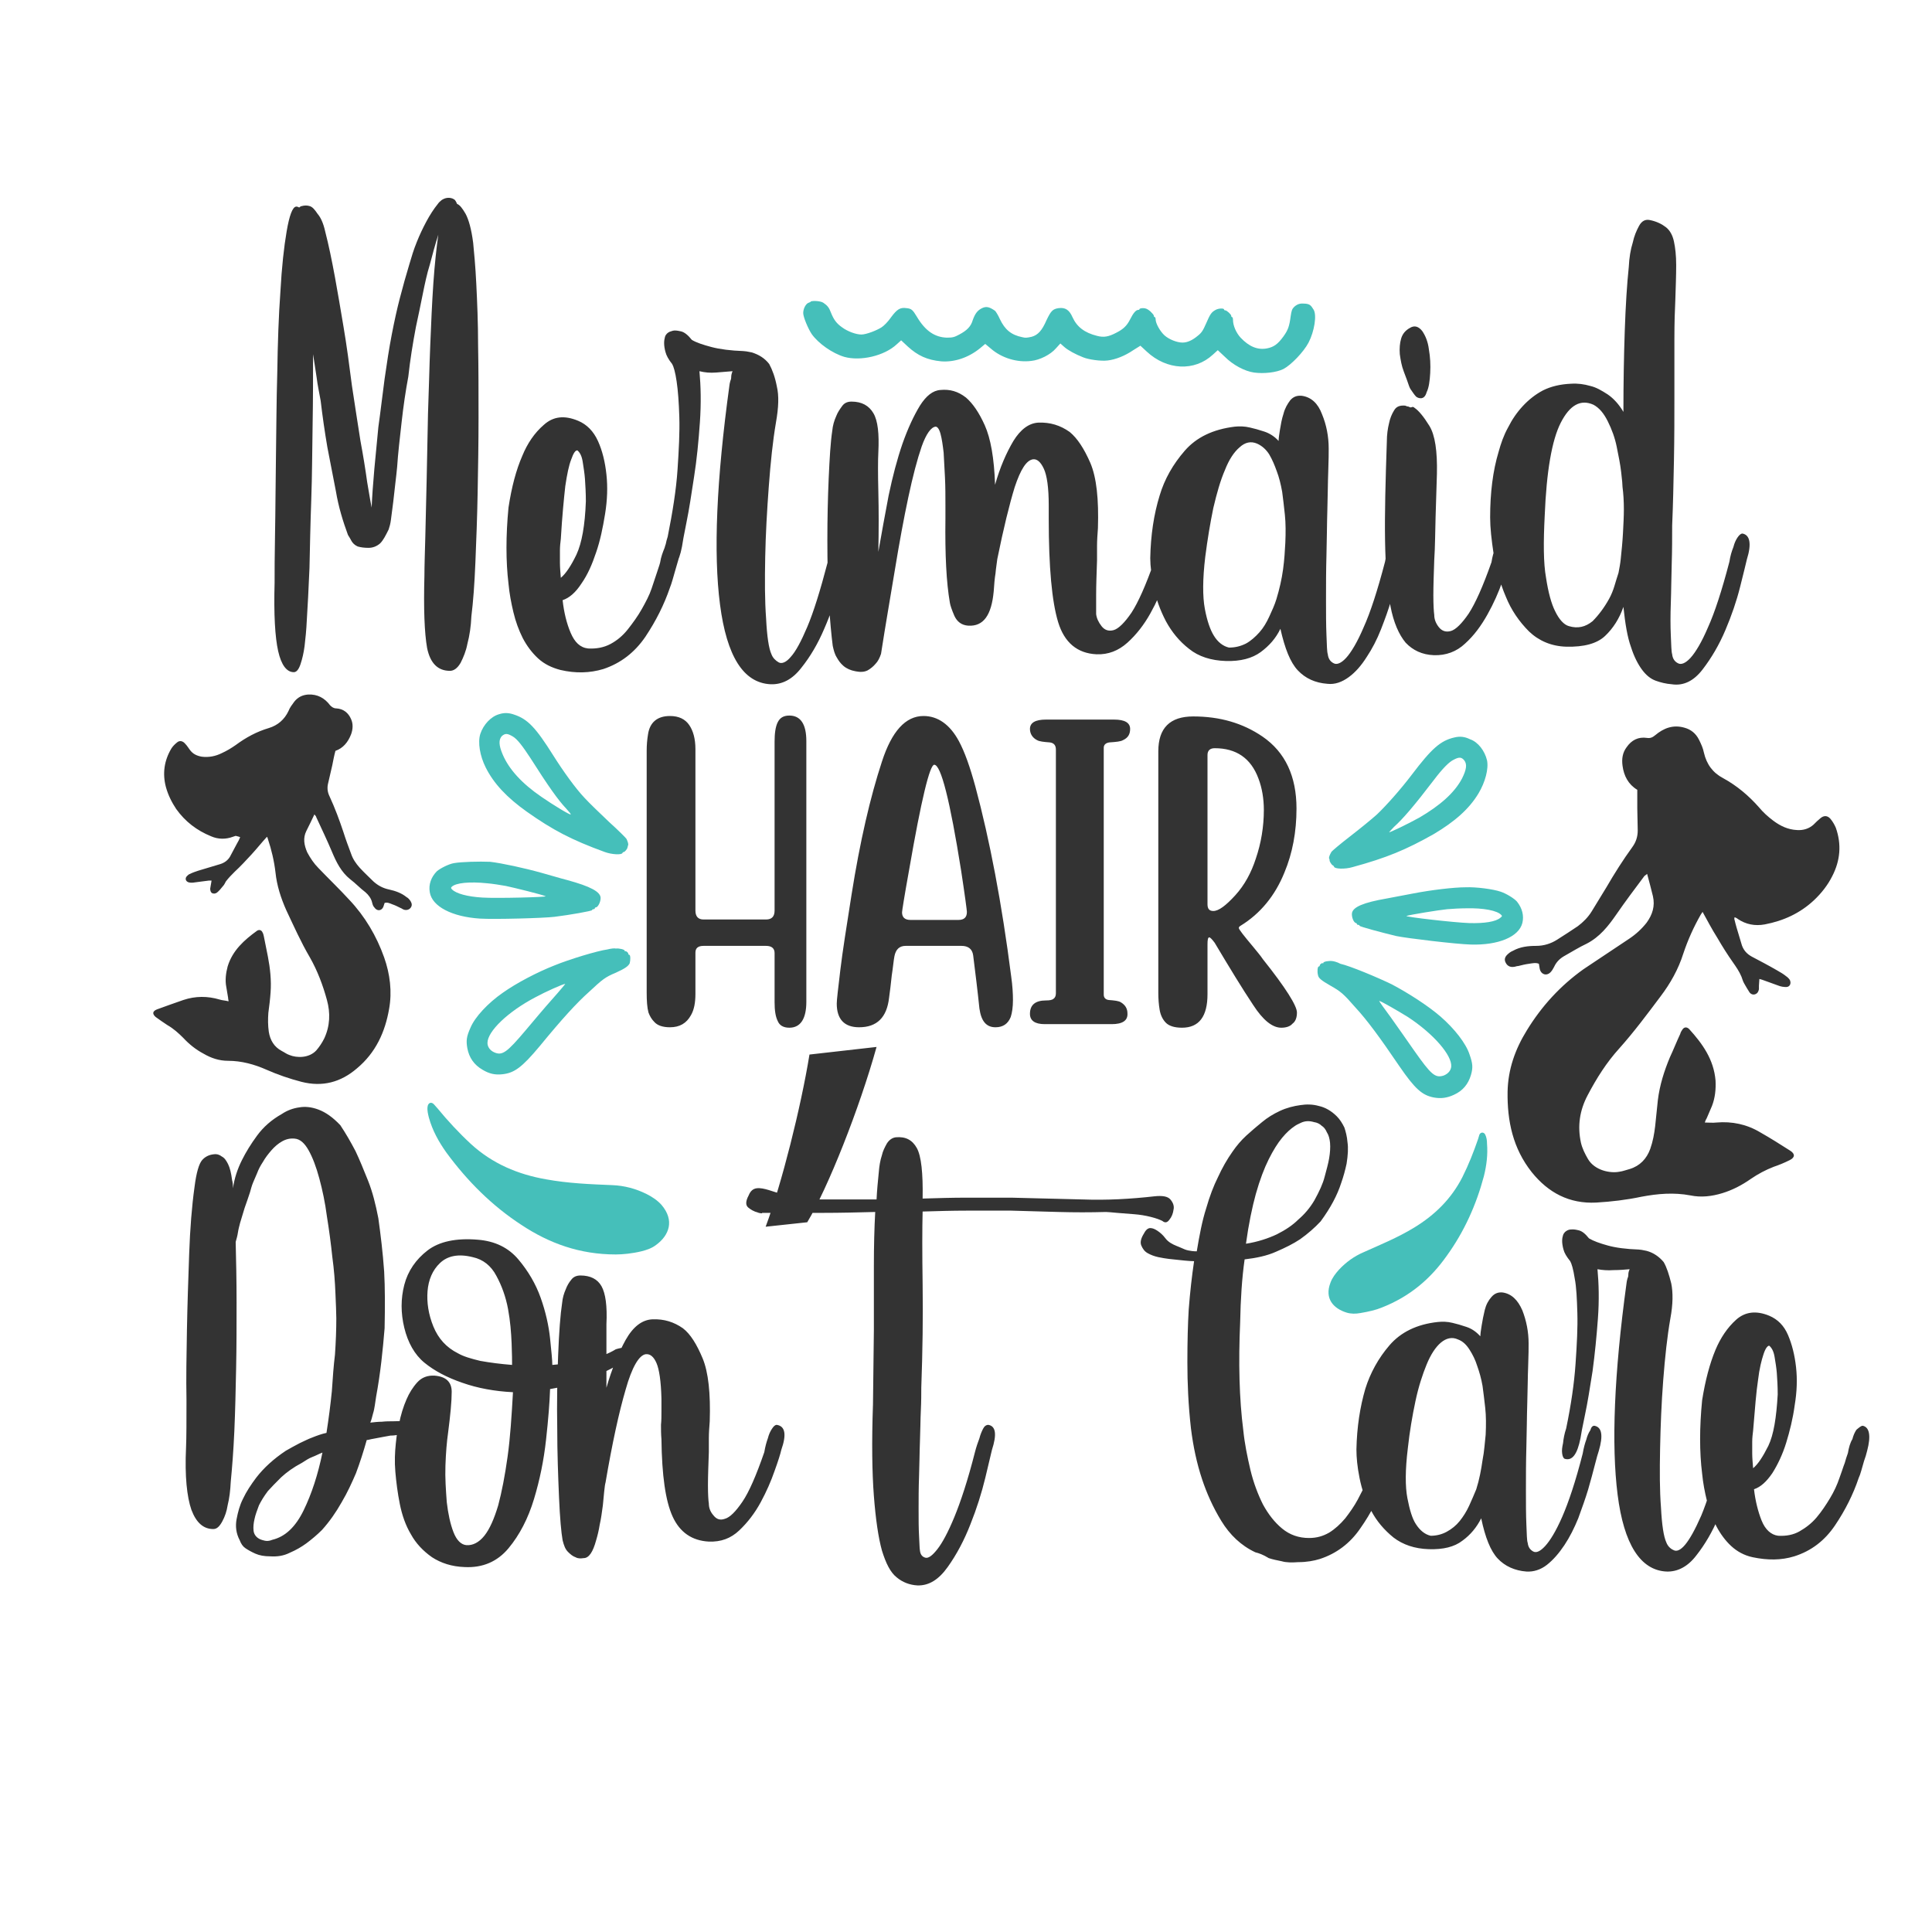
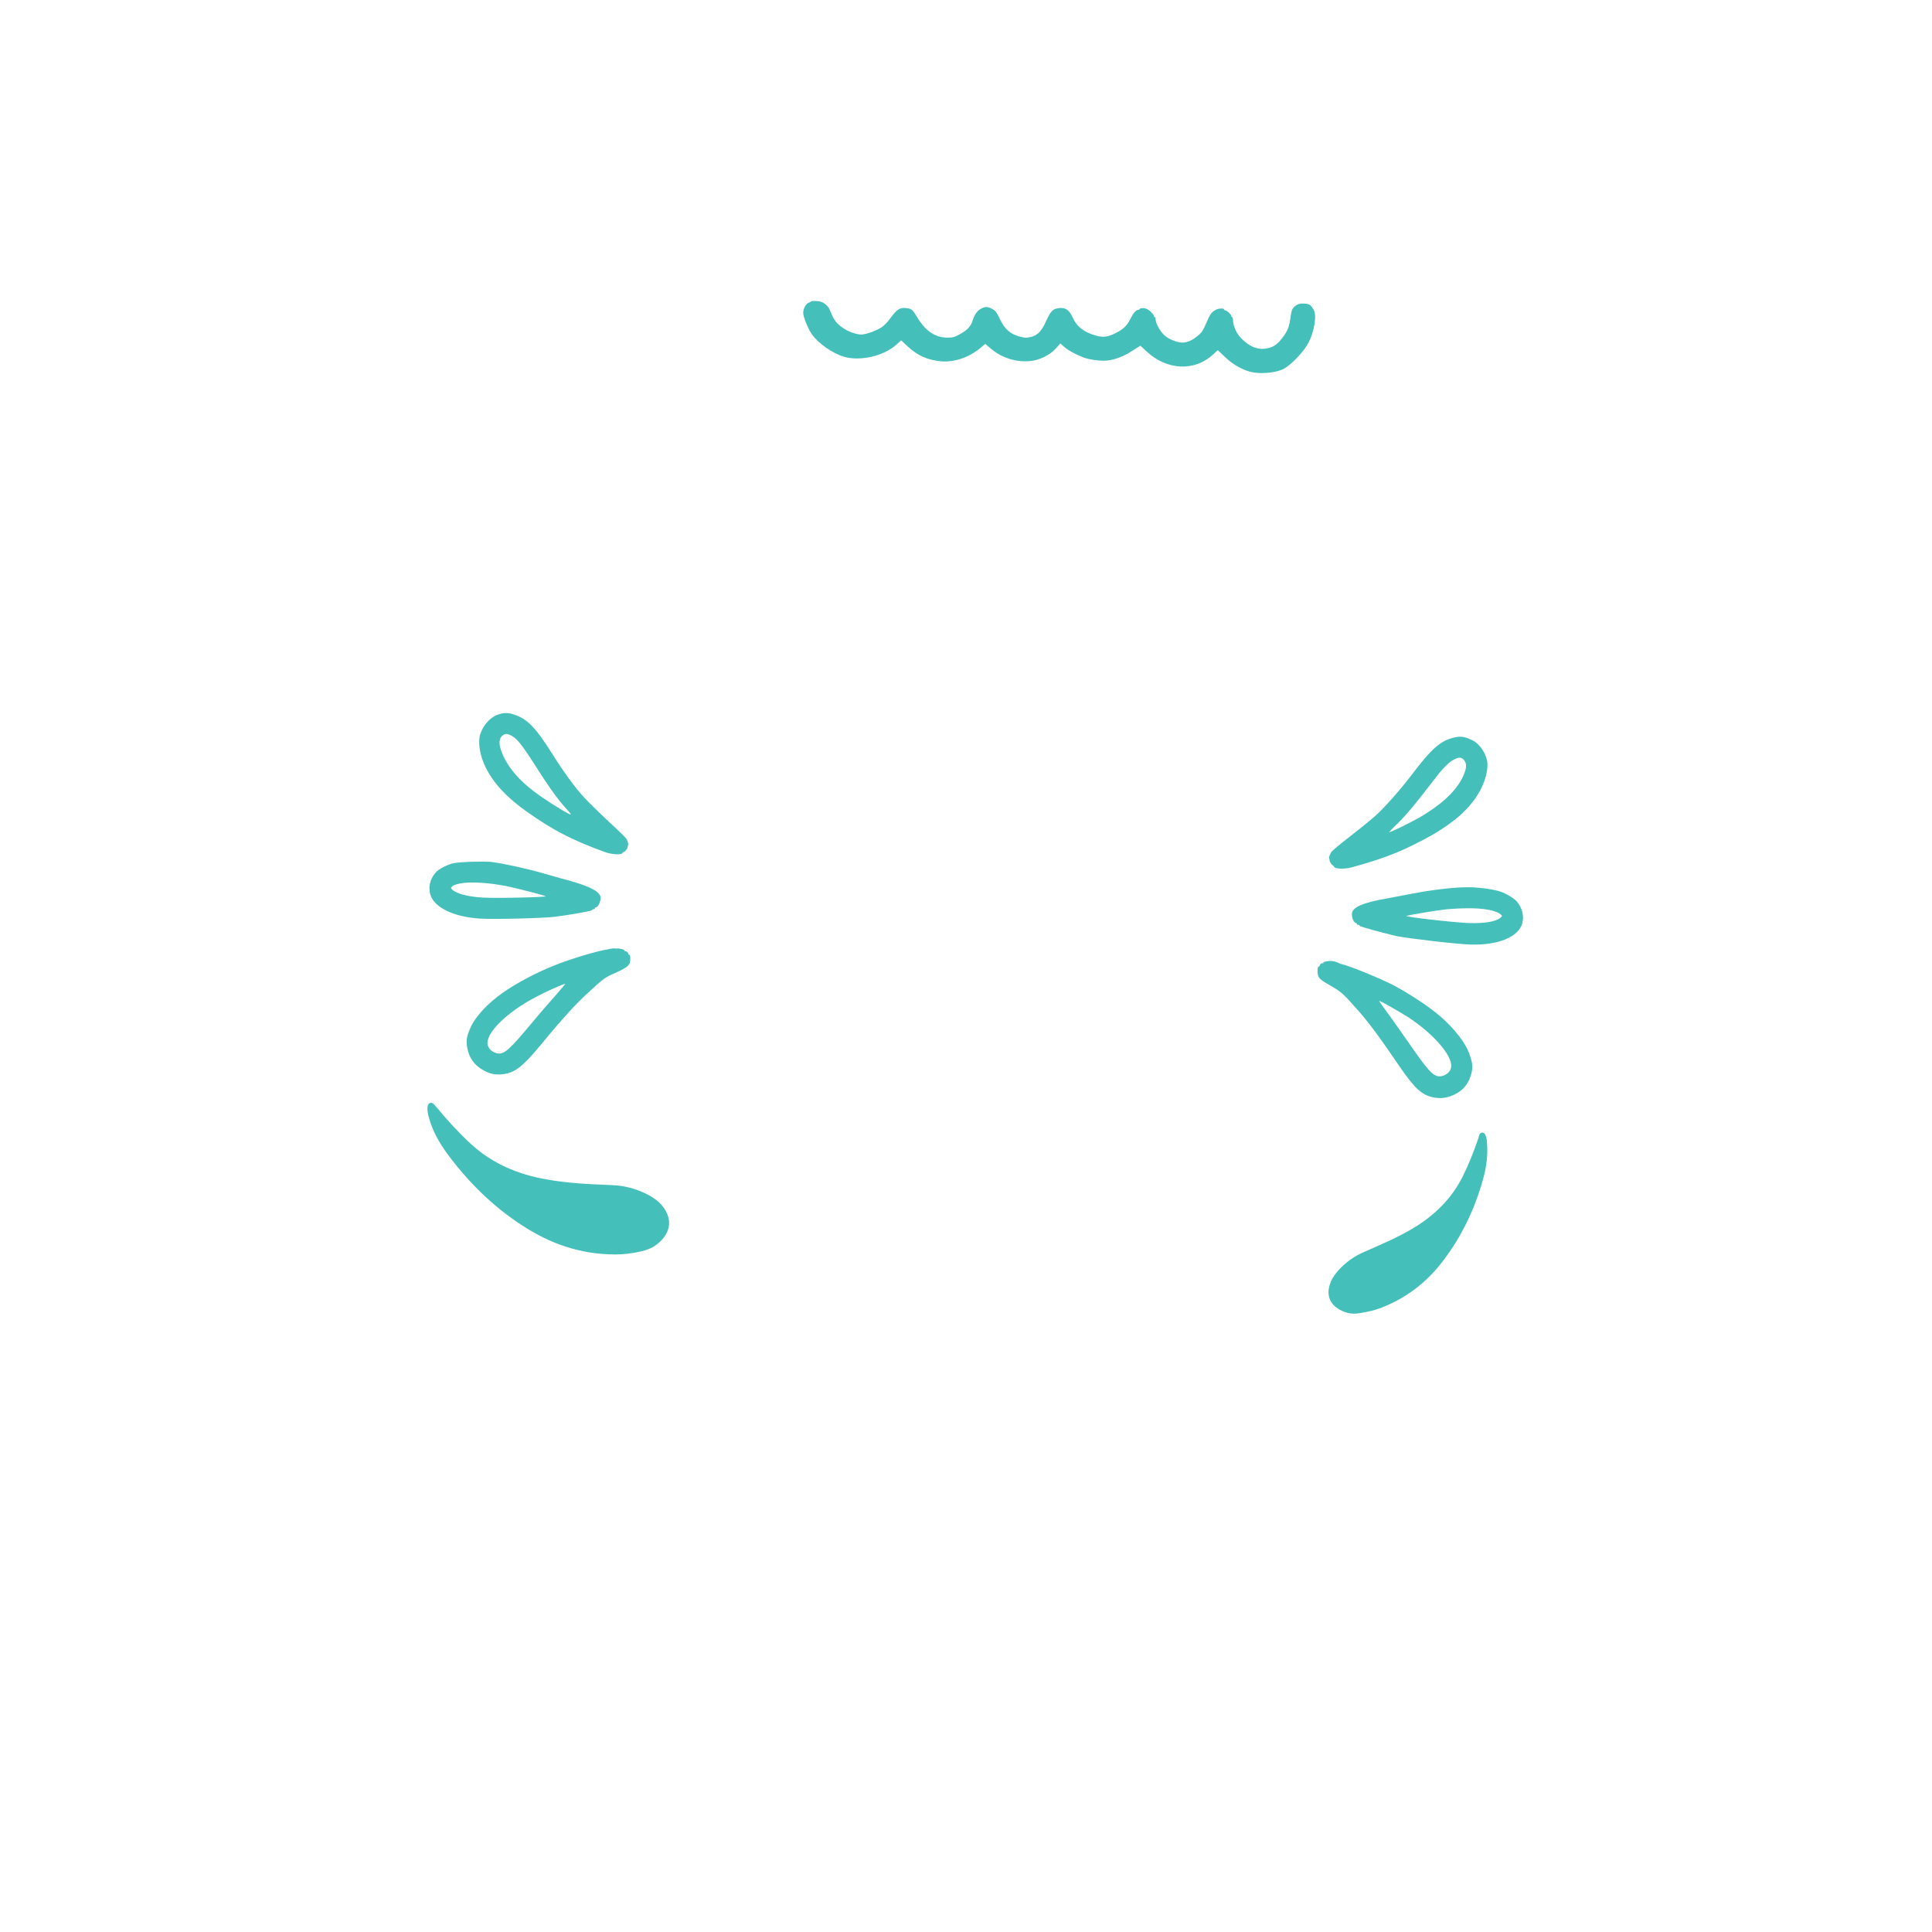
<svg xmlns="http://www.w3.org/2000/svg" version="1.1" id="Layer_1" x="0px" y="0px" viewBox="0 0 432 432" enable-background="new 0 0 432 432" xml:space="preserve">
-   <path fill="#333333" d="M85,121.5c-0.8,0.7-1.7,1-2.6,1c-0.9,0-1.7-0.1-2.4-0.3c-0.7-0.3-1.2-0.8-1.5-1.4c-0.3-0.6-0.6-1-0.7-1.2  c-1.1-3-2.1-6.2-2.7-9.8c-0.7-3.5-1.3-6.8-1.9-9.8c-0.6-3.5-1.1-7-1.5-10.4c-0.3-1.7-0.7-3.5-0.9-5.2c-0.3-1.8-0.5-3.5-0.8-5.2v-0.2  c0,5,0,10.4-0.1,16c-0.1,5.7-0.1,11.2-0.3,16.7s-0.3,10.6-0.4,15.3c-0.2,4.7-0.4,8.6-0.6,11.7c-0.1,2.2-0.3,4.1-0.5,5.8  c-0.2,1.5-0.5,2.8-0.9,4c-0.4,1.2-0.9,1.8-1.5,1.8c-1.6,0-2.8-1.6-3.5-4.7c-0.7-3.1-1-8.2-0.8-15.3c0-2.4,0-6.1,0.1-11.1  c0.1-5,0.1-10.6,0.2-16.8c0.1-6.2,0.1-12.5,0.3-19.1c0.1-6.6,0.3-12.6,0.7-18.1c0.3-5.5,0.8-10,1.4-13.5c0.6-3.5,1.3-5.4,2.1-5.5  h0.2c0.1,0,0.3,0.1,0.5,0.2c0.2-0.2,0.4-0.3,0.5-0.3c0.7-0.2,1.3-0.2,1.9,0c0.6,0.2,1.1,0.8,1.7,1.7c0.7,0.8,1.3,2.1,1.7,3.9  c0.8,3.1,1.5,6.5,2.2,10.3c0.6,3.2,1.2,6.9,1.9,11s1.3,8.6,1.9,13.3c0.7,4.5,1.3,8.6,1.9,12.3c0.6,3.2,1.1,6.3,1.5,9.2  c0.5,2.9,0.8,4.8,1,5.7c0.1-2.4,0.3-5.2,0.6-8.6c0.3-3.3,0.6-6.4,0.9-9.4c0.5-3.5,0.9-7.1,1.4-10.8c0.5-3.5,1-6.8,1.6-9.9  c0.6-3.1,1.2-5.8,1.8-8.1c0.7-2.7,1.4-5.2,2.1-7.5c0.5-1.7,1-3.4,1.7-5.1c0.6-1.5,1.3-3,2.1-4.5c0.8-1.5,1.7-2.9,2.6-4  c0.2-0.3,0.5-0.6,0.9-0.9c0.8-0.5,1.6-0.6,2.4-0.3c0.2,0.1,0.4,0.2,0.5,0.3s0.3,0.4,0.5,0.9c0.6,0.2,1.2,1,1.9,2.2  c0.7,1.3,1.3,3.4,1.7,6.5c0.2,2.1,0.5,5.1,0.7,9.2c0.2,4.1,0.4,8.6,0.4,13.7c0.1,5.1,0.1,10.5,0.1,16.2c0,5.7-0.1,11.3-0.2,16.8  c-0.1,5.5-0.3,10.6-0.5,15.5c-0.2,4.9-0.5,8.9-0.9,12.1c-0.1,2.3-0.4,4.3-0.9,6.2c-0.3,1.6-0.9,3-1.5,4.2c-0.7,1.2-1.5,1.8-2.4,1.8  c-2.7,0-4.4-1.7-5.1-5.1c-0.6-3.4-0.8-8.8-0.6-16.2c0-2.1,0.1-5,0.2-8.7c0.1-3.8,0.2-8,0.3-12.7c0.1-4.7,0.2-9.6,0.3-14.8  c0.2-5.2,0.3-10.3,0.5-15.2c0.2-5,0.4-9.6,0.7-14c0.3-4.3,0.7-7.9,1.1-10.8c-0.7,2.2-1.3,4.4-1.9,6.7c-0.6,1.9-1.1,4.2-1.6,6.7  c-0.5,2.5-1,4.9-1.5,7.2c-0.7,3.7-1.3,7.4-1.7,11.1c-0.6,3.2-1.1,6.6-1.5,10.2s-0.8,6.9-1,10c-0.2,2.2-0.5,4.3-0.7,6.3  s-0.5,3.9-0.7,5.6c-0.1,0.8-0.3,1.5-0.5,2.1C86.2,119.8,85.7,120.8,85,121.5z M150.7,119.3c1.6,0.3,1.9,2.3,1,5.8  c-0.2,0.8-0.5,1.6-0.7,2.4c-0.2,0.7-0.4,1.4-0.6,2.1c-0.2,0.7-0.4,1.3-0.6,1.8c-1.3,3.8-3.1,7.4-5.5,11c-2.4,3.5-5.5,5.9-9.4,7.2  c-3,0.9-6.2,1-9.6,0.2c-1.9-0.5-3.6-1.3-5-2.6c-1.4-1.3-2.5-2.8-3.4-4.5c-0.9-1.8-1.6-3.7-2.1-5.8c-0.5-2.1-0.9-4.2-1.1-6.4  c-0.6-5-0.6-10.7,0-17c0.7-4.6,1.7-8.4,3.1-11.6c1.1-2.7,2.7-5.1,4.8-6.9c2.1-1.9,4.6-2.2,7.7-0.9c1.9,0.8,3.4,2.3,4.4,4.5  c1,2.2,1.6,4.7,1.9,7.5c0.3,2.8,0.2,5.7-0.3,8.8c-0.5,3.1-1.1,6-2,8.6c-0.9,2.7-1.9,5-3.3,7c-1.3,2-2.7,3.2-4.2,3.7  c0.3,2.7,0.9,5.2,1.8,7.3c0.9,2.1,2.1,3.3,3.9,3.5c1.8,0.1,3.5-0.2,5-1c1.5-0.8,2.8-1.9,3.9-3.3c1.1-1.4,2.2-2.9,3.1-4.5  c0.9-1.6,1.7-3.1,2.2-4.6c0.2-0.6,0.4-1.2,0.6-1.8c0.2-0.6,0.4-1.2,0.6-1.8c0.2-0.7,0.5-1.4,0.7-2.2c0.2-1.3,0.6-2.3,1-3.3  c0.2-0.8,0.5-1.5,0.9-2.1C150,119.6,150.4,119.3,150.7,119.3z M125.4,120.5c-0.1,0.8-0.2,1.7-0.2,2.6c0,0.8,0,1.7,0,2.7  c0,1,0.1,2.2,0.2,3.4c1.1-0.9,2.3-2.7,3.5-5.2c1.2-2.6,1.9-6.5,2.1-11.9c0-1.8-0.1-3.5-0.2-5c-0.1-1.3-0.3-2.5-0.5-3.8  c-0.2-1.3-0.6-2.1-1.2-2.6c-0.5,0-0.9,0.7-1.4,2.1c-0.5,1.3-0.9,3.2-1.3,5.9C126.1,111.4,125.7,115.4,125.4,120.5z M188.1,119.3  c1.7,0.3,2.1,2.3,1,5.8c-0.3,0.9-0.9,2.9-1.6,6c-0.7,3.1-1.8,6.3-3.2,9.5c-1.4,3.3-3.1,6.2-5.1,8.7c-2,2.6-4.3,3.8-6.9,3.7  c-6.1-0.3-9.8-6.3-11.3-17.8c-1.5-11.5-0.8-27.9,2.1-49c0-0.2,0.1-0.6,0.2-1c0.1-0.2,0.2-0.5,0.2-0.9c0-0.4,0.1-0.8,0.3-1.3  c-1.1,0.1-2.4,0.2-3.7,0.3c-1.3,0.1-2.5,0-3.7-0.3c0.3,3.3,0.4,7.1,0.1,11.4c-0.3,4.3-0.7,8.4-1.3,12.2c-0.6,3.9-1.1,7.3-1.7,10.2  c-0.6,2.9-0.9,4.7-1,5.4c-0.7,3.7-1.9,5.3-3.6,4.8c-0.3-0.1-0.5-0.5-0.6-1.2c-0.1-0.7,0-1.5,0.3-2.4c0.1-1,0.3-2.2,0.7-3.4  c1.1-5.5,1.9-10.5,2.2-15c0.3-4.5,0.5-8.4,0.4-11.7c-0.1-3.3-0.3-6-0.6-8c-0.3-2.1-0.7-3.4-1-3.9c-0.8-1-1.3-1.9-1.5-2.7  c-0.2-0.7-0.3-1.4-0.3-2s0.1-1,0.2-1.4c0.2-0.6,0.6-0.9,1-1.1c0.5-0.2,0.9-0.3,1.2-0.3c0.5,0,0.9,0.1,1.4,0.2  c0.8,0.2,1.6,0.9,2.4,1.9c1,0.6,2.5,1.1,4.4,1.6c1.9,0.5,4.3,0.8,7.1,0.9c0.3,0,1,0.1,1.9,0.3c1.6,0.5,2.9,1.3,3.9,2.6  c0.7,1.3,1.3,2.9,1.7,5c0.5,2.1,0.4,4.7-0.2,8.1c-0.7,4.1-1.2,8.9-1.6,14.3c-0.4,5.4-0.7,10.7-0.8,15.8c-0.1,5.1-0.1,9.7,0.2,13.7  c0.2,4,0.6,6.7,1.2,8c0.3,0.8,0.9,1.4,1.6,1.8c0.7,0.4,1.7,0,2.7-1.2c1.1-1.2,2.3-3.4,3.7-6.7c1.4-3.3,2.9-8.1,4.6-14.6  c0.3-1.3,0.7-2.3,1-3.3c0.2-0.8,0.5-1.5,0.9-2.1C187.2,119.6,187.6,119.3,188.1,119.3z M191.3,150.1c-1.1-0.2-2-0.6-2.7-1.2  s-1.1-1.2-1.5-1.9c-0.5-0.8-0.7-1.7-0.9-2.6c-0.3-2.3-0.6-5.6-0.9-9.9c-0.2-4.3-0.3-8.9-0.3-13.7c0-4.8,0.1-9.4,0.3-13.9  c0.2-4.4,0.4-8,0.8-10.6c0.1-1.1,0.4-2.2,0.9-3.3c0.3-0.8,0.8-1.5,1.3-2.2c0.5-0.7,1.2-1,2.1-1c2.3,0,3.9,0.9,4.9,2.6  c1,1.7,1.3,4.6,1.1,8.7c-0.1,1.8-0.1,4.8,0,8.9c0.1,4.1,0.1,8.6,0,13.4c0.7-4.1,1.5-8.3,2.3-12.6c0.9-4.3,1.9-8.1,3.1-11.6  c1.2-3.4,2.5-6.2,3.9-8.5c1.4-2.2,2.9-3.4,4.6-3.5c2.1-0.2,3.9,0.3,5.7,1.7c1.5,1.3,2.9,3.3,4.2,6.2c1.3,2.9,2.1,7.3,2.3,13.3  c1.1-3.9,2.5-7.1,4.1-9.8c1.6-2.6,3.5-4,5.6-4.1c2.6-0.1,4.9,0.6,7,2.1c1.7,1.4,3.2,3.7,4.6,6.9c1.4,3.3,1.9,8.1,1.7,14.6  c-0.1,1.4-0.2,2.7-0.2,3.9s0,2.3,0,3.3c-0.1,3-0.2,5.5-0.2,7.7c0,2.2,0,3.6,0,4.3c0.1,0.9,0.5,1.8,1.2,2.7c0.7,0.9,1.6,1.2,2.7,0.9  c1.1-0.3,2.5-1.7,4-3.9c1.5-2.3,3.2-6.1,5.1-11.5c0.2-1.3,0.5-2.3,0.9-3.3c0.2-0.8,0.5-1.5,0.9-2.1c0.4-0.6,0.8-0.9,1.1-0.9  c1.9,0.3,2.3,2.3,1,5.8c-0.2,0.9-0.7,2.5-1.5,4.9c-0.8,2.3-1.9,4.8-3.3,7.3c-1.4,2.5-3.1,4.7-5.1,6.5c-2,1.8-4.3,2.7-6.9,2.6  c-4.3-0.2-7.2-2.6-8.6-7.2c-1.4-4.6-2.1-12.3-2.1-23.1v-0.2V113c0-4-0.4-6.7-1.1-8.2c-0.7-1.5-1.5-2.2-2.4-2.1  c-1.5,0.2-2.8,2.3-4.1,6.2c-1.2,3.9-2.5,9.2-3.9,16.1c-0.1,0.9-0.3,2-0.4,3.2c-0.2,1.2-0.3,2.5-0.4,4c-0.5,5.4-2.3,7.9-5.7,7.7  c-1.5-0.1-2.5-0.9-3.1-2.2c-0.6-1.4-0.9-2.3-1-2.9c-0.8-4.6-1.1-10.8-1-18.8v-0.2V113c0-2.1,0-4.1-0.1-6.2c-0.1-2.1-0.2-3.9-0.3-5.6  c-0.2-1.7-0.4-3.1-0.7-4.2c-0.3-1.1-0.7-1.6-1.1-1.6c-1,0.1-2.1,1.6-3.1,4.4c-1,2.9-2,6.7-3,11.4c-1,4.7-2,10.1-3,16.2  c-1,6.1-2.1,12.3-3.1,18.8c-0.3,0.9-0.7,1.7-1.2,2.2c-0.5,0.6-1.1,1.1-1.8,1.5C193.2,150.3,192.3,150.3,191.3,150.1z M312.5,119.3  c1.7,0.3,2.1,2.3,1,5.8c-0.2,0.6-0.5,1.7-0.9,3.3c-0.4,1.7-0.9,3.5-1.5,5.7c-0.6,2.1-1.4,4.3-2.3,6.6c-0.9,2.3-2,4.4-3.2,6.2  c-1.2,1.9-2.5,3.4-4,4.5c-1.5,1.1-3.1,1.7-4.8,1.5c-2.7-0.2-4.9-1.2-6.6-3c-1.7-1.8-2.9-4.9-3.9-9.3c-1,2.1-2.5,3.8-4.4,5.2  c-1.9,1.4-4.5,2.1-7.8,2c-3.3-0.1-6.1-1-8.2-2.7c-2.2-1.7-3.9-3.8-5.2-6.2c-1.3-2.5-2.2-5-2.7-7.5c-0.5-2.6-0.8-4.8-0.8-6.6  c0.1-5.1,0.8-9.8,2.1-14c1.1-3.7,3-7,5.6-10c2.6-3,6.3-4.8,11.2-5.4c1-0.1,2.2-0.1,3.4,0.2c0.9,0.2,2,0.5,3.2,0.9  c1.2,0.4,2.3,1.1,3.2,2.1c0-0.5,0.1-1.3,0.3-2.5c0.2-1.2,0.4-2.4,0.8-3.6c0.3-1.2,0.9-2.2,1.5-3c0.7-0.8,1.5-1.1,2.6-1  c2.1,0.3,3.6,1.7,4.5,4.1c1,2.4,1.5,5,1.5,7.7c0,0.9,0,2.6-0.1,5.1c-0.1,2.5-0.1,5.4-0.2,8.6c-0.1,3.2-0.1,6.6-0.2,10.1  c-0.1,3.5-0.1,6.8-0.1,9.9c0,3.1,0,5.8,0.1,8c0.1,2.3,0.1,3.7,0.3,4.3c0.1,0.9,0.5,1.6,1.3,2c0.7,0.4,1.7,0,2.8-1.2  c1.1-1.2,2.5-3.5,3.9-6.8c1.5-3.3,3.1-8.2,4.8-14.7c0.2-1.3,0.5-2.3,0.9-3.3c0.2-0.8,0.5-1.5,0.9-2.1  C311.8,119.6,312.2,119.3,312.5,119.3z M287.4,121.4c0.1-2.3,0.1-4.4-0.1-6.3c-0.2-1.9-0.4-3.6-0.6-5.1c-0.3-1.7-0.7-3.3-1.2-4.6  c-0.5-1.4-1-2.6-1.7-3.8c-0.7-1.1-1.6-1.9-2.7-2.4c-1.4-0.6-2.7-0.3-3.9,0.8c-1.3,1.1-2.4,2.8-3.3,5.1c-1,2.3-1.8,5.1-2.6,8.5  c-0.7,3.4-1.3,7-1.8,10.9c-0.6,5-0.6,8.9-0.1,11.6c0.5,2.7,1.2,4.7,2,6c0.9,1.5,2.1,2.4,3.4,2.7c1.4,0,2.6-0.3,3.8-0.9  c1.1-0.6,2.1-1.5,3-2.5s1.6-2.2,2.2-3.5c0.6-1.3,1.2-2.6,1.6-3.9c0.7-2.3,1.2-4.5,1.5-6.7S287.3,123.2,287.4,121.4z M316.3,91.2  c0.9,0.6,2,1.9,3.3,4c1.3,2.1,1.8,5.7,1.7,10.7c-0.1,3.1-0.2,6.3-0.3,9.7c-0.1,3.4-0.1,6.6-0.3,9.6c-0.1,3-0.2,5.7-0.2,7.9  s0.1,3.7,0.2,4.4c0,0.9,0.3,1.8,1,2.7c0.7,0.9,1.6,1.2,2.7,0.9c1.1-0.3,2.5-1.7,4-3.9c1.5-2.3,3.2-6.1,5.1-11.5  c0.2-1.3,0.5-2.3,0.9-3.3c0.2-0.8,0.5-1.5,0.9-2.1c0.4-0.6,0.8-0.9,1.1-0.9c1.9,0.3,2.3,2.3,1,5.8c-0.2,0.9-0.7,2.5-1.5,4.9  c-0.8,2.3-1.9,4.8-3.3,7.3c-1.4,2.5-3,4.7-5,6.5c-1.9,1.8-4.3,2.7-7,2.6c-2.6-0.1-4.7-1.1-6.3-2.8c-1.5-1.8-2.7-4.5-3.4-8.2  c-0.7-3.7-1.1-8.6-1.2-14.6c-0.1-6,0.1-13.4,0.4-22.2c0-1.5,0.2-2.9,0.5-4.1c0.2-1,0.6-2,1.1-2.8c0.5-0.9,1.3-1.2,2.5-1.1  c0.2,0.1,0.5,0.2,0.7,0.2c0.2,0.1,0.4,0.2,0.6,0.2C315.9,90.9,316.1,91,316.3,91.2z M317.3,89c-0.1,0-0.3-0.1-0.5-0.2  c-0.2-0.1-0.6-0.6-1.2-1.5c-0.1-0.1-0.3-0.4-0.5-0.9c-0.3-0.9-0.7-2-1.2-3.3c-0.5-1.3-0.7-2.5-0.9-3.9c-0.1-1.3,0-2.5,0.3-3.5  s0.9-1.8,2-2.4c1-0.6,1.9-0.3,2.7,0.7c0.7,1,1.3,2.4,1.5,4.1c0.3,1.7,0.4,3.5,0.3,5.3c-0.1,1.8-0.3,3.3-0.8,4.3  C318.7,88.8,318.1,89.2,317.3,89z M389.6,119.3c1.7,0.3,2.1,2.3,1,5.8c-0.2,0.9-0.7,2.9-1.5,6.1s-1.9,6.4-3.3,9.7s-3.1,6.2-5.1,8.8  c-2,2.6-4.3,3.7-6.9,3.3c-1.3-0.1-2.5-0.4-3.6-0.8c-1.1-0.4-2.1-1.2-3-2.4c-0.9-1.2-1.8-2.9-2.5-5.1c-0.8-2.2-1.3-5.2-1.7-9  c-0.9,2.6-2.3,4.8-4.1,6.5c-1.8,1.7-4.7,2.5-8.7,2.4c-3.3-0.1-6.1-1.3-8.3-3.4c-2.2-2.2-4-4.8-5.2-7.8c-1.3-3-2.1-6.2-2.7-9.4  c-0.5-3.3-0.8-6-0.8-8.3c0-5.5,0.6-10.4,1.9-14.7c0.5-1.8,1.1-3.6,2.1-5.4c0.9-1.8,2-3.4,3.3-4.8c1.3-1.4,2.8-2.6,4.5-3.5  c1.8-0.9,3.9-1.4,6.3-1.5c1.5-0.1,2.9,0.1,4.3,0.5c1.3,0.3,2.5,1,3.9,1.9c1.3,0.9,2.5,2.2,3.5,3.9c0-6.3,0.1-12.3,0.3-18.1  c0.2-5.8,0.5-10.5,0.9-14.3c0.1-2.1,0.4-3.9,0.9-5.5c0.3-1.4,0.8-2.6,1.4-3.7c0.6-1.1,1.4-1.5,2.4-1.3c1.5,0.3,2.7,0.9,3.6,1.6  c0.9,0.7,1.5,1.8,1.8,3.2c0.3,1.4,0.5,3.1,0.5,5.3c0,2.2-0.1,4.9-0.2,8c-0.1,1.9-0.2,4.8-0.2,8.5c0,3.7,0,7.9,0,12.5  c0,4.6,0,9.5-0.1,14.6c-0.1,5.1-0.2,10-0.4,14.6c0,2.6,0,5.5-0.1,8.6c-0.1,3.1-0.1,6-0.2,8.7c-0.1,2.7-0.1,5.2,0,7.3  c0.1,2.1,0.1,3.5,0.3,4.2c0.1,0.9,0.5,1.6,1.3,2c0.7,0.4,1.7,0,2.8-1.2c1.1-1.2,2.5-3.5,3.9-6.8c1.5-3.3,3.1-8.2,4.8-14.7  c0.2-1.3,0.5-2.3,0.9-3.3c0.2-0.8,0.5-1.5,0.9-2.1C388.9,119.6,389.3,119.3,389.6,119.3z M359.8,133.9c0.5-0.9,0.9-1.9,1.2-2.9  c0.3-1,0.6-2,0.9-2.9c0.2-1,0.4-2.1,0.5-3.1c0.2-1.9,0.4-3.9,0.5-5.8c0.1-1.9,0.2-3.7,0.2-5.3c0-1.8-0.1-3.5-0.3-5  c0-0.5-0.1-1.6-0.3-3.3c-0.2-1.8-0.6-3.7-1-5.7s-1.1-3.9-2-5.7c-0.9-1.8-1.9-3-3.2-3.7c-2.9-1.3-5.3,0.1-7.3,4  c-2,3.9-3.2,10.9-3.6,20.8c-0.3,5.9-0.3,10.6,0.3,13.9c0.5,3.3,1.2,5.8,2,7.4c0.9,1.9,2,3.1,3.1,3.4c2,0.6,3.7,0.2,5.3-1.1  C357.4,137.6,358.7,135.9,359.8,133.9z M176.5,229.8c-1.3,0-2.2-0.5-2.6-1.5c-0.5-1-0.7-2.4-0.7-4.2v-11c0-1-0.6-1.6-1.9-1.6l-14,0  c-1.2,0-1.8,0.5-1.8,1.5v9.2c0,2-0.3,3.6-1,4.8c-1,1.8-2.5,2.7-4.7,2.7c-1.6,0-2.8-0.4-3.5-1.2c-0.6-0.6-1-1.3-1.3-2.1  c-0.3-1.1-0.4-2.6-0.4-4.5v-54c0-1.3,0.1-2.5,0.3-3.7c0.4-2.7,2.1-4.1,4.9-4.1c2,0,3.4,0.7,4.3,2c0.9,1.3,1.4,3.1,1.4,5.4v36.1  c0,1.3,0.6,2,1.8,2l14,0c1.3,0,1.9-0.7,1.9-2v-37.8c0-1.8,0.2-3.3,0.7-4.3c0.5-1,1.3-1.5,2.6-1.5c2.5,0,3.8,1.9,3.8,5.7V224  C180.3,227.8,179,229.8,176.5,229.8z M199.4,218.1c-0.2,1.9-0.4,3.6-0.6,5c-0.5,4.4-2.7,6.6-6.7,6.6c-3.3,0-5-1.8-5-5.3  c0-0.8,0.3-3.3,0.8-7.5c0.5-4.2,1.4-9.8,2.5-16.8c1.9-12,4.2-21.9,6.8-29.8c2.2-6.8,5.3-10.2,9.3-10.2c3.2,0,5.9,1.9,7.9,5.6  c1.3,2.4,2.5,5.8,3.7,10.2c3.2,11.9,5.9,26,8,42.4c0.3,2.1,0.4,3.9,0.4,5.3c0,1.6-0.2,2.9-0.5,3.8c-0.6,1.5-1.7,2.3-3.4,2.3  c-2.1,0-3.2-1.4-3.6-4.2c-0.4-3.9-0.9-7.9-1.4-11.9c-0.2-1.4-1.1-2.1-2.6-2.1h-12.5c-1.4,0-2.2,0.8-2.5,2.3  C199.8,214.8,199.7,216.2,199.4,218.1z M214.3,205.7c1.3,0,1.9-0.6,1.9-1.8c0-0.3-0.4-3.4-1.3-9.3c-2.5-15.7-4.5-23.6-6-23.6  c-1,0-2.9,7.8-5.6,23.4c-1.1,6.1-1.6,9.3-1.6,9.6c0,1.1,0.6,1.7,1.9,1.7H214.3z M248.6,229h-15c-2.2,0-3.3-0.8-3.3-2.3  c0-2,1.2-3,3.6-3c0.8,0,1.4-0.1,1.7-0.4c0.3-0.2,0.5-0.6,0.5-1.2v-54.5c0-1-0.5-1.5-1.4-1.6c-1.3-0.1-2.3-0.2-2.8-0.5  c-1-0.5-1.6-1.4-1.6-2.5c0-1.4,1.2-2.1,3.6-2.1h15.2c2.4,0,3.6,0.7,3.6,2.1c0,1.2-0.5,2-1.6,2.5c-0.5,0.3-1.5,0.4-3,0.5  c-0.8,0.1-1.3,0.5-1.3,1.2v55.2c0,0.7,0.4,1.1,1.1,1.2c1.3,0.1,2.2,0.2,2.7,0.5c1,0.6,1.5,1.4,1.5,2.5  C252.2,228.2,251,229,248.6,229z M286.5,229.8c-2,0-4.1-1.7-6.3-5.1c-2.4-3.6-5.2-8.2-8.6-13.9c-0.6-0.8-1-1.2-1.2-1.2  c-0.3,0-0.4,0.5-0.4,1.6v11.1c0,5-1.9,7.5-5.7,7.5c-1.7,0-2.9-0.4-3.6-1.1s-1.2-1.7-1.4-2.9c-0.2-1.2-0.3-2.4-0.3-3.8v-54  c0-5.2,2.6-7.8,7.8-7.8c6,0,11.1,1.5,15.5,4.5c5.1,3.5,7.6,8.9,7.6,16.1c0,5.2-0.9,10-2.7,14.3c-2.1,5.2-5.4,9.2-9.8,11.9  c-0.2,0.1-0.4,0.3-0.4,0.5c0,0.3,1.1,1.7,3.2,4.2c0.8,1,1.6,1.9,2.2,2.8c5.1,6.4,7.6,10.4,7.6,11.9c0,1.1-0.3,2-1,2.5  C288.5,229.5,287.6,229.8,286.5,229.8z M271.3,203.7c1.2,0,2.8-1.2,4.9-3.5c2.1-2.3,3.6-5.1,4.6-8.2c1.2-3.5,1.8-7.2,1.8-10.9  c0-2.5-0.4-4.9-1.2-7c-1.7-4.6-5-6.8-9.8-6.8c-1,0-1.6,0.5-1.6,1.5v33.4C270,203.2,270.4,203.7,271.3,203.7z M84.1,312.3  c-0.1,0.7-0.2,1.3-0.3,2c-0.1,0.6-0.2,1.2-0.4,1.8c-0.2,0.7-0.3,1.3-0.6,2c0.9-0.1,1.8-0.2,2.6-0.2c0.9-0.1,1.7-0.1,2.5-0.1  c2.2-0.1,3.9,0,5.2,0.3c1.3,0.3,1.9,0.5,1.9,0.7v0.2c0,0.2-0.2,0.4-0.5,0.5c-0.2,0.1-0.8,0.3-1.8,0.7c-0.6,0.2-1.1,0.4-1.7,0.4  c-0.6,0.1-1.2,0.1-1.7,0.2c-0.7,0.1-1.3,0.2-2,0.2c-1.2,0.2-2.1,0.4-2.7,0.5c-0.6,0.1-1.1,0.2-1.6,0.3c-0.4,0.1-0.8,0.2-1,0.2  c-0.7,2.5-1.5,5-2.4,7.4c-0.9,2.1-1.9,4.3-3.2,6.5c-1.3,2.3-2.7,4.3-4.4,6.2c-1.1,1.1-2.3,2.1-3.5,3c-1.1,0.8-2.3,1.5-3.7,2.1  c-1.4,0.7-2.8,0.9-4.4,0.8c-1.3,0-2.4-0.2-3.3-0.6c-0.9-0.4-1.6-0.8-2.2-1.2c-0.6-0.4-1-1-1.3-1.8c-0.8-1.5-1-3.1-0.7-4.7  c0.3-1.6,0.7-3.1,1.4-4.5c0.8-1.7,1.8-3.2,3-4.8c1.7-2.2,3.9-4.2,6.6-6c1-0.6,2-1.1,3.1-1.7c0.9-0.4,1.8-0.9,2.9-1.3  c1-0.4,2.1-0.8,3.1-1c0.5-3.2,0.9-6.3,1.2-9.3c0.2-3,0.4-5.8,0.7-8.2c0.2-2.9,0.3-5.6,0.3-8.1c0-1.3-0.1-3.2-0.2-5.7  c-0.1-2.5-0.3-5.2-0.7-8.1c-0.3-2.9-0.7-5.9-1.2-9c-0.4-3.1-1-5.9-1.7-8.5c-0.7-2.6-1.5-4.7-2.4-6.3c-0.9-1.6-1.9-2.5-3.1-2.6  c-1-0.1-1.9,0.1-2.8,0.6c-0.9,0.5-1.7,1.2-2.4,2c-0.7,0.8-1.4,1.7-1.9,2.6c-0.6,0.9-1,1.7-1.3,2.5c-0.3,0.7-0.6,1.4-0.9,2.1  c-0.3,0.7-0.5,1.5-0.7,2.2c-0.4,1.2-0.8,2.4-1.2,3.5c-0.3,1.1-0.7,2.2-1,3.3c-0.2,0.8-0.4,1.5-0.5,2.2c-0.1,0.7-0.3,1.4-0.5,2.1  c0.1,4.1,0.2,8.6,0.2,13.5s0,9.8-0.1,14.7c-0.1,4.9-0.2,9.6-0.4,14.1c-0.2,4.5-0.5,8.2-0.8,11.3c-0.1,2-0.3,3.7-0.7,5.3  c-0.2,1.3-0.6,2.5-1.2,3.6c-0.6,1.1-1.2,1.7-2,1.7c-2.2,0-3.8-1.4-4.9-4.3c-1-2.9-1.5-7.5-1.2-13.9c0.1-2.3,0.1-5.9,0.1-10.7  c-0.1-4.8,0-10,0.1-15.6c0.1-5.6,0.3-11.3,0.5-17c0.2-5.7,0.6-10.7,1.2-15c0.4-3.2,1-5.2,1.7-6c0.7-0.8,1.6-1.2,2.6-1.3  c0.7-0.1,1.3,0.1,1.8,0.5c0.6,0.3,1,0.9,1.4,1.7c0.4,0.8,0.7,2,0.9,3.6c0.1,0.3,0.2,0.9,0.2,1.8c0.3-2.2,1-4.3,2-6.3  c0.9-1.8,2-3.6,3.4-5.5c1.4-1.9,3.2-3.5,5.5-4.8c1.2-0.8,2.5-1.3,4-1.5c1.2-0.2,2.6-0.1,4.2,0.5c1.6,0.6,3.2,1.7,4.9,3.5  c1.2,1.8,2.3,3.7,3.4,5.8c0.9,1.9,1.8,4.1,2.8,6.6c1,2.5,1.7,5.3,2.3,8.4c0.5,3.6,1,7.6,1.3,11.9c0.2,3.6,0.2,7.9,0.1,12.7  C85.6,301.8,85.1,306.9,84.1,312.3z M57.9,336.6c-0.4,1.1-0.8,2.1-1,3.1c-0.2,0.9-0.3,1.7-0.2,2.6c0.1,0.8,0.6,1.5,1.5,1.9  c0.2,0.1,0.6,0.2,1,0.3c0.4,0.1,1,0.1,1.7-0.2c2.9-0.7,5.2-2.9,7-6.6c1.8-3.7,3.2-8,4.2-12.9c-0.8,0.3-1.5,0.7-2.3,1  s-1.5,0.8-2.3,1.3c-1.9,1-3.4,2.1-4.6,3.2c-1.2,1.2-2.2,2.2-3,3.1C59,334.6,58.4,335.6,57.9,336.6z M140,302.4  c0.1,0.2,0.1,0.5,0,0.8c-0.2,0.8-0.7,1.4-1.5,1.8c-4.9,2.9-10,4.7-15.5,5.6c-0.1,3-0.4,6.8-0.9,11.3c-0.5,4.6-1.4,9-2.7,13.3  c-1.3,4.3-3.2,8-5.7,11c-2.5,3-5.8,4.4-9.8,4.2c-2.9-0.1-5.3-0.9-7.3-2.2c-2-1.4-3.6-3.1-4.7-5.1c-1.2-2-2-4.3-2.5-6.8  c-0.5-2.5-0.8-4.9-1-7.2c-0.2-2.3-0.1-4.4,0.1-6.3c0.2-1.9,0.4-3.3,0.7-4.3c0.4-2.1,1-4,1.7-5.6c0.6-1.4,1.4-2.7,2.4-3.8  c1-1.1,2.3-1.6,3.9-1.5c2.5,0.2,3.8,1.4,3.8,3.6c0,2.2-0.3,5.2-0.8,9.1c-0.3,2.1-0.5,4.5-0.6,7.4c-0.1,2.8,0.1,5.5,0.3,8.2  c0.3,2.6,0.8,4.9,1.5,6.7c0.7,1.8,1.7,2.8,2.9,2.9c1.4,0.1,2.8-0.6,4-2.1c1.2-1.5,2.2-3.8,3.1-6.8c0.8-3,1.5-6.6,2.1-10.9  c0.6-4.3,0.9-9.1,1.2-14.4c-4.1-0.2-7.9-0.9-11.3-2.1c-3.5-1.2-6.3-2.7-8.5-4.5s-3.7-4.5-4.5-7.8c-0.8-3.3-0.8-6.5,0-9.6  c0.8-3.1,2.6-5.7,5.2-7.7c2.6-2,6.4-2.8,11.2-2.4c3.9,0.3,6.9,1.8,9.1,4.4c2.2,2.6,3.9,5.5,5,8.6c1.1,3.1,1.8,6.2,2.1,9.1  c0.3,2.9,0.5,4.9,0.5,5.9c2.6-0.2,5.2-0.6,7.7-1.1c2.5-0.5,4.7-1.3,6.5-2.4c0.3-0.1,0.7-0.2,1.2-0.3c0.3,0,0.6,0,0.9,0.1  C139.7,301.5,139.9,301.8,140,302.4z M114.5,305.2c0-0.8,0-2.4-0.1-4.8c-0.1-2.4-0.3-5-0.8-7.7c-0.5-2.7-1.4-5.2-2.6-7.4  c-1.2-2.3-3-3.7-5.3-4.2c-3.2-0.8-5.6-0.3-7.3,1.3s-2.6,3.8-2.8,6.3c-0.2,2.5,0.2,5.2,1.3,7.9c1.1,2.7,2.9,4.7,5.5,6  c1.2,0.7,2.9,1.2,5,1.7C109.6,304.7,112,305,114.5,305.2z M147.9,321.8c-0.1-1.1-0.1-2.2-0.1-3.2c0.1-1,0.1-2,0.1-2.9v-3  c-0.1-3.9-0.5-6.5-1.1-7.9c-0.6-1.4-1.4-2.1-2.4-2c-1.5,0.2-3.1,2.9-4.5,7.9c-1.5,5.1-3,12-4.5,20.8c-0.1,0.3-0.2,1-0.3,2  c-0.1,1-0.2,2-0.3,3.1c-0.2,1.5-0.4,3-0.7,4.3c-0.2,1.3-0.5,2.5-0.8,3.5c-0.7,2.6-1.6,4-2.8,4c-0.7,0.1-1.3,0.1-1.8-0.2  c-0.6-0.2-1.1-0.6-1.7-1.2c-0.6-0.6-0.9-1.4-1.2-2.6c-0.3-1.7-0.6-4.9-0.8-9.6c-0.2-4.7-0.4-9.9-0.4-15.5c-0.1-5.6,0-11,0.2-16.2  c0.2-5.2,0.5-9.2,0.9-11.8c0.1-1.1,0.4-2.1,0.8-3c0.3-0.8,0.7-1.5,1.2-2.1c0.5-0.7,1.2-1,2.1-1c2.2,0,3.8,0.8,4.7,2.4  c0.9,1.6,1.3,4.4,1.1,8.5v14.2c1.2-4.2,2.7-7.8,4.3-10.7c1.7-3,3.7-4.5,6-4.6c2.6-0.1,4.8,0.6,6.8,2c1.7,1.3,3.1,3.6,4.4,6.7  s1.8,7.9,1.6,14.1c-0.1,1.3-0.2,2.6-0.2,3.8s0,2.3,0,3.1c-0.1,2.9-0.2,5.3-0.2,7.4c0,2.1,0.1,3.5,0.2,4.1c0,0.9,0.3,1.8,1,2.6  c0.7,0.9,1.5,1.2,2.6,0.8c1.1-0.3,2.4-1.6,3.9-3.8c1.5-2.2,3.1-5.9,4.9-11.1c0.2-1.2,0.5-2.3,0.8-3.1c0.2-0.8,0.5-1.5,0.9-2.1  c0.4-0.6,0.7-0.9,1.1-0.9c1.9,0.3,2.2,2.2,1,5.6c-0.2,0.9-0.7,2.5-1.5,4.7c-0.8,2.3-1.8,4.6-3.1,7c-1.3,2.4-2.9,4.5-4.8,6.3  c-1.9,1.8-4.1,2.6-6.8,2.5c-3.8-0.2-6.5-2.1-8.1-5.6S148,329.9,147.9,321.8z M196,234.1c-3.8,13.7-10.9,31.6-15.5,39.2l-9.3,1  c3.6-9.6,7.9-26.8,9.8-38.5L196,234.1z M170.4,271.3c-0.4,0-0.8-0.1-1-0.2c-0.8-0.2-1.5-0.6-2.1-1.1c-0.6-0.5-0.6-1.4,0.1-2.7  c0.4-1,1-1.5,1.8-1.6c0.8-0.1,1.7,0.1,2.7,0.4c1,0.3,2.2,0.7,3.6,1.2c1.3,0.5,2.8,0.8,4.5,0.9h16c0.1-2.1,0.3-4.1,0.5-6.1  c0.1-1.3,0.3-2.6,0.7-3.8c0.2-0.9,0.6-1.7,1.1-2.6c0.5-0.8,1.2-1.3,2-1.4c2.2-0.2,3.7,0.6,4.7,2.4c1,1.8,1.4,5.6,1.3,11.3  c3.3-0.1,6.6-0.2,9.9-0.2s6.6,0,9.9,0c5.3,0.1,10.6,0.3,16,0.4c5.3,0.2,10.7-0.1,16-0.7c1.8-0.2,3,0,3.6,0.7  c0.6,0.7,0.9,1.5,0.7,2.3c-0.1,0.8-0.4,1.6-0.9,2.2c-0.5,0.7-1,0.8-1.6,0.3c-0.6-0.3-1.4-0.6-2.6-0.9c-1.2-0.3-2.4-0.5-3.7-0.6  c-1.3-0.1-2.6-0.2-3.8-0.3s-2-0.2-2.5-0.2c-3.5,0.1-7.1,0.1-10.6,0c-3.5-0.1-7.1-0.2-10.6-0.3c-3.3,0-6.6,0-9.9,0s-6.6,0.1-9.9,0.2  c-0.1,3.8-0.1,9.2,0,16.3c0.1,7.1,0,14.8-0.3,23.1c0,1.3,0,3-0.1,5.1c-0.1,2.1-0.1,4.4-0.2,6.9c-0.1,2.5-0.1,5.1-0.2,7.8  c-0.1,2.6-0.1,5.1-0.1,7.4s0,4.2,0.1,5.9c0.1,1.7,0.1,2.8,0.2,3.3c0.1,0.9,0.5,1.4,1.2,1.6c0.7,0.2,1.6-0.5,2.7-1.9  c1.1-1.4,2.4-3.8,3.8-7.2c1.4-3.4,3-8.2,4.6-14.5c0.3-1.2,0.7-2.3,1-3.1c0.2-0.8,0.5-1.5,0.8-2.1c0.3-0.6,0.7-0.9,1.2-0.9  c1.7,0.3,1.9,2.2,0.8,5.6c-0.2,0.9-0.7,3-1.5,6.3c-0.8,3.3-1.9,6.8-3.3,10.3c-1.4,3.6-3.1,6.8-5.1,9.6c-2,2.8-4.2,4.2-6.8,4.1  c-1.7-0.1-3.3-0.7-4.6-1.8c-1.4-1.1-2.4-3.1-3.3-6c-0.8-2.9-1.4-7-1.8-12.2c-0.4-5.2-0.5-12-0.2-20.5l0.2-16.7c0-5.2,0-9.9,0-14.3  c0-4.4,0.1-8.4,0.3-12c-3.9,0.1-7.7,0.2-11.7,0.2c-3.9,0-7.9,0-11.8,0H170.4z M280.7,347.1c-3.2-1.5-5.7-3.9-7.6-7  c-1.9-3.1-3.3-6.3-4.3-9.3c-1.2-3.6-2-7.4-2.5-11.4c-0.6-5.3-0.8-10.2-0.8-14.8c0-4.6,0.1-8.5,0.3-11.8c0.3-3.9,0.7-7.4,1.2-10.8  c-1,0-2.9-0.2-5.6-0.5c-0.7-0.1-1.5-0.2-2.4-0.4c-0.9-0.2-1.7-0.5-2.4-0.9c-0.7-0.4-1.1-1-1.4-1.7c-0.3-0.7-0.1-1.6,0.6-2.7  c0.4-0.8,0.9-1.2,1.4-1.2c0.5,0,1,0.2,1.6,0.6c0.6,0.4,1.2,0.9,1.8,1.7s1.5,1.3,2.5,1.7c0.3,0.1,0.7,0.3,1.2,0.5  c0.4,0.2,0.9,0.4,1.4,0.5c0.5,0.1,1.1,0.2,1.9,0.2c0.6-3.6,1.2-6.8,2.1-9.6c0.8-2.8,1.7-5.1,2.6-6.9c1-2.2,2.1-4.1,3.3-5.8  c0.9-1.3,1.9-2.5,3.1-3.6c1.2-1.1,2.4-2.1,3.5-3c1.2-1,2.5-1.8,4-2.5c1.5-0.7,3.1-1.1,4.6-1.3c1.3-0.2,2.7-0.2,4.1,0.2  c1.4,0.3,2.8,1.1,4,2.3c0.7,0.7,1.2,1.5,1.7,2.5c0.3,0.9,0.6,2,0.7,3.3c0.2,1.3,0.1,2.9-0.2,4.8c-0.3,1.4-0.7,2.9-1.2,4.3  c-0.9,2.8-2.4,5.6-4.6,8.6c-1.3,1.4-2.9,2.8-4.6,4c-1.5,1-3.3,1.9-5.4,2.8c-2,0.9-4.4,1.4-7,1.7c-0.6,4.2-0.9,8.9-1,14.1  c-0.4,9-0.2,17.1,0.7,24.1c0.3,3,0.9,5.9,1.6,8.9c0.7,2.9,1.7,5.5,2.8,7.7c1.2,2.2,2.6,4,4.3,5.4c1.7,1.4,3.7,2.1,6,2.1  c1.7,0,3.1-0.4,4.5-1.2c1.3-0.8,2.5-1.9,3.6-3.2c1-1.3,2-2.7,2.8-4.2c0.8-1.5,1.5-2.9,2.1-4.2c0.2-0.6,0.4-1.1,0.6-1.7  c0.2-0.6,0.4-1.2,0.6-1.7c0.2-0.7,0.4-1.4,0.7-2.2c0.2-1.2,0.5-2.3,0.8-3.1c0.2-0.8,0.5-1.5,0.9-2.1c0.4-0.6,0.7-0.9,1.1-0.9  c1.8,0.3,2.1,2.2,1,5.6c-0.2,0.8-0.4,1.5-0.7,2.3c-0.2,0.7-0.4,1.4-0.6,2.1c-0.2,0.7-0.3,1.3-0.4,1.7c-1.3,3.6-3.1,7.2-5.5,10.6  c-2.3,3.4-5.4,5.7-9.1,6.9c-1.3,0.4-2.9,0.7-4.8,0.7c-1.4,0.1-2.7,0.1-3.7-0.2c-1-0.2-2-0.4-2.9-0.7  C282.4,347.6,281.5,347.3,280.7,347.1z M278.6,278.1c2.6-0.4,5-1.2,6.9-2.1c2-1,3.6-2.1,4.8-3.3c1.4-1.2,2.6-2.6,3.6-4.3  c1.1-2,1.9-3.7,2.3-5.3c0.4-1.5,0.8-2.9,1-4.1c0.2-1.2,0.3-2.4,0.2-3.5c-0.1-0.9-0.3-1.7-0.7-2.3c-0.3-0.7-0.7-1.2-1.2-1.5  c-0.4-0.4-1-0.7-1.7-0.8c-1-0.3-2-0.3-3,0.2c-0.4,0.2-0.9,0.4-1.3,0.7c-0.9,0.6-1.8,1.4-2.8,2.6c-1,1.2-2,2.8-3,4.8  c-1,2-2,4.6-2.9,7.8C280,269.9,279.2,273.7,278.6,278.1z M356.5,318.8c1.7,0.3,2,2.2,1,5.6c-0.2,0.6-0.5,1.6-0.9,3.2  c-0.4,1.6-0.9,3.4-1.5,5.5c-0.6,2-1.4,4.2-2.2,6.4c-0.9,2.2-1.9,4.2-3.1,6c-1.2,1.8-2.5,3.3-3.9,4.4c-1.4,1.1-3,1.6-4.6,1.5  c-2.6-0.2-4.8-1.2-6.4-2.9c-1.6-1.7-2.8-4.7-3.7-9c-1,2-2.4,3.7-4.2,5c-1.8,1.4-4.3,2-7.5,1.9c-3.2-0.1-5.8-1-7.9-2.6  c-2.1-1.7-3.8-3.7-5-6c-1.3-2.4-2.1-4.8-2.6-7.3c-0.5-2.5-0.7-4.6-0.7-6.4c0.1-5,0.8-9.5,2-13.6c1.1-3.5,2.9-6.8,5.4-9.7  c2.5-2.9,6.1-4.7,10.8-5.2c1-0.1,2.1-0.1,3.3,0.2c0.9,0.2,1.9,0.5,3.1,0.9c1.2,0.4,2.2,1.1,3.1,2.1c0-0.4,0.1-1.2,0.3-2.4  c0.2-1.2,0.4-2.3,0.7-3.5c0.3-1.2,0.8-2.1,1.5-2.9c0.7-0.8,1.5-1.1,2.5-1c2,0.3,3.4,1.7,4.4,4c0.9,2.3,1.4,4.8,1.4,7.4  c0,0.9,0,2.5-0.1,5c-0.1,2.4-0.1,5.2-0.2,8.3c-0.1,3.1-0.1,6.3-0.2,9.8c-0.1,3.4-0.1,6.6-0.1,9.6s0,5.6,0.1,7.8  c0.1,2.2,0.1,3.6,0.3,4.1c0.1,0.9,0.5,1.5,1.2,1.9c0.7,0.4,1.6,0,2.7-1.2c1.1-1.2,2.4-3.3,3.8-6.5c1.4-3.2,3-7.9,4.6-14.2  c0.2-1.2,0.5-2.3,0.8-3.1c0.2-0.8,0.5-1.5,0.9-2.1C355.8,319.1,356.1,318.8,356.5,318.8z M332.2,320.8c0.1-2.2,0.1-4.2-0.1-6  c-0.2-1.8-0.4-3.4-0.6-4.9c-0.3-1.7-0.7-3.1-1.2-4.5c-0.4-1.3-1-2.5-1.7-3.6c-0.7-1.1-1.5-1.9-2.6-2.3c-1.3-0.6-2.6-0.3-3.8,0.7  c-1.2,1-2.3,2.7-3.2,4.9c-0.9,2.2-1.8,4.9-2.5,8.2c-0.7,3.3-1.3,6.8-1.7,10.5c-0.6,4.9-0.6,8.6-0.1,11.2c0.5,2.6,1.1,4.6,1.9,5.8  c0.9,1.4,2,2.3,3.3,2.6c1.3,0,2.5-0.3,3.6-0.9c1.1-0.6,2.1-1.4,2.9-2.4c0.8-1,1.5-2.1,2.1-3.4c0.6-1.3,1.1-2.5,1.6-3.7  c0.7-2.2,1.1-4.4,1.4-6.5C331.9,324.5,332,322.5,332.2,320.8z M387.9,318.8c1.7,0.3,2,2.2,1,5.6c-0.3,0.9-0.9,2.8-1.6,5.8  c-0.7,3-1.7,6-3.1,9.2c-1.3,3.1-3,6-4.9,8.4c-1.9,2.5-4.2,3.7-6.7,3.6c-5.8-0.3-9.5-6.1-10.9-17.2c-1.4-11.1-0.8-26.9,2-47.3  c0-0.2,0.1-0.6,0.2-1c0.1-0.2,0.2-0.5,0.2-0.9c0-0.4,0.1-0.8,0.3-1.2c-1.1,0.1-2.3,0.2-3.6,0.2c-1.3,0.1-2.5,0-3.6-0.2  c0.3,3.2,0.4,6.9,0.1,11c-0.3,4.1-0.7,8.1-1.2,11.8c-0.6,3.8-1.1,7-1.7,9.8c-0.6,2.8-0.9,4.5-1,5.2c-0.7,3.5-1.8,5.1-3.5,4.6  c-0.3-0.1-0.5-0.5-0.6-1.2c-0.1-0.7,0-1.4,0.2-2.3c0.1-1,0.3-2.1,0.7-3.3c1.1-5.3,1.8-10.1,2.1-14.5c0.3-4.4,0.5-8.1,0.4-11.3  c-0.1-3.2-0.2-5.8-0.6-7.8c-0.3-2-0.7-3.3-1-3.8c-0.8-1-1.3-1.8-1.5-2.6c-0.2-0.7-0.3-1.4-0.3-1.9c0-0.6,0.1-1,0.2-1.3  c0.2-0.6,0.6-0.9,1-1.1c0.4-0.2,0.8-0.2,1.2-0.2c0.4,0,0.9,0.1,1.3,0.2c0.8,0.2,1.5,0.8,2.3,1.8c1,0.6,2.4,1.1,4.2,1.6  c1.8,0.5,4.1,0.8,6.9,0.9c0.3,0,0.9,0.1,1.8,0.3c1.5,0.4,2.8,1.3,3.8,2.5c0.7,1.2,1.2,2.8,1.7,4.8c0.4,2,0.4,4.6-0.2,7.8  c-0.7,4-1.2,8.6-1.6,13.8c-0.4,5.2-0.6,10.3-0.7,15.3c-0.1,5-0.1,9.4,0.2,13.2c0.2,3.9,0.6,6.5,1.2,7.8c0.3,0.8,0.9,1.4,1.6,1.7  c0.7,0.4,1.6,0,2.6-1.2c1-1.2,2.2-3.3,3.6-6.5c1.3-3.1,2.8-7.9,4.5-14.1c0.3-1.2,0.7-2.3,1-3.1c0.2-0.8,0.5-1.5,0.8-2.1  C387.1,319.1,387.5,318.8,387.9,318.8z M416.5,318.8c1.5,0.3,1.9,2.2,1,5.6c-0.2,0.8-0.4,1.5-0.7,2.3c-0.2,0.7-0.4,1.4-0.6,2.1  c-0.2,0.7-0.4,1.3-0.6,1.7c-1.2,3.6-3,7.2-5.3,10.6c-2.3,3.4-5.3,5.7-9.1,6.9c-2.9,0.9-6,0.9-9.3,0.2c-1.9-0.4-3.5-1.3-4.8-2.5  c-1.3-1.2-2.4-2.7-3.3-4.4c-0.9-1.7-1.6-3.6-2.1-5.6c-0.5-2-0.9-4.1-1.1-6.2c-0.6-4.8-0.6-10.3,0-16.4c0.7-4.4,1.7-8.2,3-11.3  c1.1-2.6,2.6-4.9,4.6-6.7c2-1.8,4.5-2.1,7.4-0.9c1.9,0.8,3.3,2.2,4.2,4.3c0.9,2.1,1.5,4.5,1.8,7.2c0.3,2.7,0.2,5.5-0.3,8.5  c-0.4,3-1.1,5.8-1.9,8.4c-0.8,2.6-1.9,4.9-3.1,6.8c-1.3,1.9-2.6,3.1-4.1,3.6c0.3,2.6,0.9,5,1.7,7c0.8,2,2.1,3.2,3.7,3.4  c1.8,0.1,3.4-0.2,4.8-1c1.4-0.8,2.7-1.8,3.8-3.1c1.1-1.3,2.1-2.8,3-4.3c0.9-1.5,1.6-3,2.1-4.5c0.2-0.6,0.4-1.1,0.6-1.7  c0.2-0.6,0.4-1.2,0.6-1.7c0.2-0.7,0.4-1.4,0.7-2.2c0.2-1.2,0.5-2.3,1-3.1c0.2-0.8,0.5-1.5,0.9-2.1  C415.8,319.1,416.2,318.8,416.5,318.8z M392,319.9c-0.1,0.8-0.2,1.6-0.2,2.5c0,0.8,0,1.7,0,2.6s0.1,2.1,0.2,3.3  c1.1-0.9,2.2-2.6,3.4-5c1.2-2.5,1.8-6.3,2.1-11.5c0-1.8-0.1-3.4-0.2-4.8c-0.1-1.2-0.3-2.4-0.5-3.6c-0.2-1.2-0.6-2-1.2-2.5  c-0.4,0-0.9,0.7-1.3,2c-0.4,1.2-0.9,3.1-1.2,5.7C392.7,311.2,392.4,315,392,319.9z M387.9,205.1c0.2,0.1,0.5,0.2,0.7,0.4  c1.8,1.2,3.8,1.6,6,1.2c4.2-0.8,7.9-2.5,11-5.4c1.7-1.6,3.1-3.4,4.1-5.4c1.8-3.5,2.1-7.1,0.8-10.8c-0.3-0.7-0.7-1.4-1.2-2  c-0.7-0.8-1.5-0.8-2.3-0.1c-0.5,0.4-1,0.9-1.5,1.4c-1,0.9-2.3,1.3-3.7,1.2c-2-0.1-3.7-0.9-5.3-2.1c-1.2-0.9-2.3-1.9-3.2-3  c-2.3-2.6-4.9-4.8-8-6.5c-2.3-1.2-3.7-3.1-4.3-5.7c-0.2-1-0.6-1.9-1.1-2.9c-0.7-1.4-1.8-2.3-3.3-2.7c-2.5-0.7-4.6,0.1-6.5,1.7  c-0.6,0.5-1.1,0.7-1.8,0.6c-2-0.3-3.5,0.5-4.6,2.1c-0.9,1.2-1.1,2.6-0.9,4.1c0.3,2.3,1.3,4.2,3.3,5.4c0,1.4,0,2.8,0,4.1  c0,1.7,0.1,3.3,0.1,5c0,1.4-0.4,2.6-1.2,3.7c-2.1,2.9-4,5.9-5.8,9c-1.1,1.8-2.2,3.6-3.3,5.4c-0.8,1.3-1.9,2.4-3.1,3.3  c-1.5,1-3,2-4.6,3c-1.4,0.9-3,1.4-4.7,1.4c-1.8,0-3.6,0.2-5.2,1.1c-0.5,0.2-0.9,0.5-1.3,0.9c-0.5,0.5-0.7,1.1-0.3,1.8  c0.3,0.6,0.9,1,1.7,0.9c0.4,0,0.7-0.2,1.1-0.2c0.8-0.2,1.6-0.4,2.4-0.5c0.7-0.1,1.5-0.3,2.2,0c0.1,0.4,0.1,0.8,0.2,1.2  c0.3,1.2,1.5,1.6,2.4,0.7c0.3-0.3,0.6-0.8,0.8-1.2c0.5-1.1,1.3-1.9,2.4-2.5c1.6-0.9,3.2-1.9,4.9-2.7c2.9-1.5,4.8-3.9,6.6-6.5  c2-2.9,4.1-5.7,6.2-8.5c0.1-0.2,0.4-0.3,0.7-0.6c0.5,1.8,0.9,3.4,1.3,5c0.5,2.2-0.1,4.1-1.4,5.9c-1.1,1.4-2.4,2.6-3.9,3.6  c-3.4,2.3-6.8,4.5-10.2,6.8c-5.2,3.7-9.4,8.3-12.7,13.7c-2.6,4.2-4.2,8.7-4.3,13.7c-0.1,6.6,1.2,12.7,5.4,18  c3.7,4.6,8.4,7.1,14.4,6.8c3.4-0.2,6.8-0.6,10.1-1.3c3.7-0.7,7.3-1,11-0.3c2.4,0.5,4.8,0.2,7.1-0.5c2.3-0.7,4.4-1.8,6.4-3.2  c1.6-1.1,3.3-2,5.1-2.7c1.2-0.4,2.4-0.9,3.6-1.5c1.2-0.6,1.2-1.4,0.1-2.1c-2.2-1.4-4.4-2.8-6.7-4.1c-3-1.8-6.3-2.5-9.8-2.2  c-0.8,0.1-1.6,0-2.6,0c0.1-0.3,0.2-0.6,0.4-0.9c0.4-0.9,0.8-1.9,1.2-2.8c0.7-1.8,0.9-3.7,0.8-5.7c-0.4-4.7-2.9-8.2-5.9-11.5  c-0.5-0.5-1.1-0.5-1.5,0.1c-0.2,0.3-0.4,0.6-0.5,1c-0.8,1.7-1.5,3.5-2.3,5.2c-1.3,3.1-2.3,6.3-2.7,9.6c-0.2,1.9-0.4,3.8-0.6,5.8  c-0.2,1.7-0.5,3.4-1.1,5.1c-0.8,2.2-2.3,3.8-4.6,4.5c-0.8,0.2-1.5,0.5-2.3,0.6c-2.1,0.4-5.5-0.3-7-2.8c-0.7-1.2-1.3-2.4-1.6-3.7  c-0.8-3.7-0.3-7.2,1.5-10.6c2-3.8,4.2-7.3,7.1-10.5c3.3-3.7,6.2-7.6,9.2-11.6c2.2-2.9,4-6.1,5.1-9.6c1-3,2.3-5.9,3.9-8.7  c0.1-0.2,0.3-0.4,0.4-0.6c1.1,2,2.1,3.9,3.3,5.8c1.1,1.9,2.3,3.8,3.5,5.5c0.7,1,1.4,2,1.9,3.2c0.2,0.5,0.3,1,0.6,1.5  c0.4,0.7,0.8,1.4,1.2,2c0.3,0.4,0.8,0.6,1.3,0.4c0.5-0.2,0.7-0.6,0.8-1.1c0-0.3,0-0.5,0-0.8c0-0.5,0.1-1,0.1-1.5  c0.3,0.1,0.5,0.1,0.7,0.2c1.2,0.4,2.4,0.9,3.6,1.3c0.5,0.2,1.1,0.3,1.7,0.3c0.8,0,1.2-0.8,0.8-1.6c-0.2-0.3-0.5-0.6-0.8-0.8  c-0.6-0.5-1.3-0.9-2-1.3c-1.9-1.1-3.8-2.1-5.7-3.1c-1.1-0.6-1.8-1.4-2.2-2.5c-0.4-1.3-0.8-2.7-1.2-4c-0.2-0.6-0.3-1.2-0.5-1.9  C387.8,205.1,387.9,205.1,387.9,205.1z M53.7,187.2c-0.2,0.5-0.4,0.9-0.7,1.4c-0.5,1-1.1,2-1.6,3c-0.5,0.8-1.2,1.3-2.1,1.6  c-1.7,0.5-3.3,1-5,1.5c-0.6,0.2-1.2,0.4-1.8,0.7c-0.3,0.1-0.5,0.3-0.7,0.5c-0.5,0.5-0.3,1.2,0.4,1.4c0.4,0.1,0.9,0.1,1.4,0  c1-0.1,2.1-0.3,3.1-0.4c0.2,0,0.3,0,0.6,0c-0.1,0.5-0.1,0.8-0.2,1.2c0,0.2-0.1,0.4-0.1,0.6c0,0.4,0.1,0.8,0.4,1  c0.4,0.2,0.8,0.1,1.1-0.1c0.5-0.4,0.9-0.9,1.3-1.4c0.3-0.3,0.5-0.7,0.7-1.1c0.6-0.8,1.3-1.5,2-2.2c1.3-1.2,2.5-2.5,3.7-3.8  c1.2-1.3,2.3-2.7,3.5-4c0.1,0.2,0.2,0.4,0.2,0.5c0.8,2.4,1.4,4.9,1.7,7.5c0.3,2.9,1.2,5.7,2.4,8.4c1.7,3.6,3.3,7.2,5.3,10.6  c1.7,3,2.9,6.2,3.8,9.5c0.8,2.9,0.7,5.8-0.6,8.6c-0.5,1-1.1,1.9-1.8,2.7c-1.6,1.7-4.3,1.7-6,1c-0.6-0.2-1.1-0.6-1.7-0.9  c-1.7-0.9-2.6-2.4-2.9-4.3c-0.2-1.4-0.2-2.8-0.1-4.2c0.2-1.5,0.4-3.1,0.5-4.6c0.2-2.7-0.1-5.4-0.6-8c-0.3-1.5-0.6-3-0.9-4.5  c-0.1-0.3-0.1-0.6-0.3-0.9c-0.2-0.5-0.7-0.7-1.2-0.4c-2.9,2.1-5.5,4.4-6.6,8c-0.4,1.5-0.6,3.1-0.3,4.6c0.1,0.8,0.3,1.6,0.4,2.4  c0,0.3,0.1,0.5,0.1,0.8c-0.7-0.2-1.4-0.2-2-0.4c-2.7-0.8-5.4-0.8-8.1,0.1c-2,0.7-4,1.4-5.9,2.1c-1,0.4-1.1,1-0.3,1.7  c0.8,0.6,1.7,1.2,2.6,1.8c1.4,0.8,2.5,1.8,3.6,2.9c1.3,1.4,2.8,2.6,4.5,3.5c1.7,1,3.5,1.6,5.5,1.6c3,0,5.9,0.8,8.6,2  c2.5,1.1,5.1,2,7.8,2.7c4.7,1.2,8.8,0.1,12.4-3c4.2-3.5,6.3-8.1,7.2-13.3c0.7-3.9,0.2-7.8-1.1-11.5c-1.7-4.8-4.3-9.2-7.8-12.9  c-2.2-2.4-4.6-4.7-6.9-7.1c-1-1-1.8-2.2-2.5-3.5c-0.7-1.6-1-3.2-0.2-4.8c0.6-1.2,1.2-2.4,1.8-3.7c0.2,0.3,0.4,0.4,0.4,0.6  c1.2,2.6,2.4,5.1,3.5,7.7c1,2.4,2.1,4.6,4.1,6.2c1.2,0.9,2.2,2,3.4,2.9c0.7,0.6,1.3,1.4,1.5,2.3c0.1,0.4,0.2,0.8,0.5,1.1  c0.6,0.9,1.6,0.8,2-0.1c0.1-0.3,0.2-0.6,0.3-0.9c0.6-0.2,1.2,0.1,1.7,0.3c0.6,0.2,1.2,0.5,1.8,0.8c0.3,0.1,0.5,0.3,0.8,0.4  c0.6,0.2,1.2,0,1.5-0.4c0.4-0.5,0.3-1,0-1.5c-0.2-0.3-0.5-0.7-0.9-0.9c-1.1-0.9-2.5-1.4-3.9-1.7c-1.4-0.3-2.5-0.9-3.5-1.8  c-1-1-2.1-2-3.1-3.1c-0.8-0.9-1.5-1.9-1.9-3.1c-0.6-1.6-1.2-3.2-1.7-4.8c-0.9-2.7-1.9-5.4-3.1-8c-0.5-1-0.6-2-0.3-3.1  c0.3-1.3,0.6-2.6,0.9-3.9c0.2-1,0.4-2.1,0.7-3.2c1.7-0.6,2.8-1.9,3.5-3.7c0.4-1.1,0.5-2.3,0-3.4c-0.6-1.4-1.7-2.3-3.3-2.4  c-0.6,0-1-0.3-1.4-0.7c-1.2-1.6-2.8-2.5-4.9-2.4c-1.3,0.1-2.3,0.6-3.1,1.6c-0.5,0.7-1,1.3-1.3,2.1c-0.9,1.9-2.4,3.2-4.4,3.8  c-2.7,0.8-5.1,2.1-7.4,3.8c-1,0.7-2,1.3-3.1,1.8c-1.4,0.7-2.9,1-4.5,0.8c-1.1-0.2-2-0.6-2.7-1.6c-0.3-0.4-0.6-0.9-1-1.3  c-0.5-0.6-1.2-0.8-1.8-0.3c-0.5,0.4-1,0.9-1.3,1.4c-1.6,2.7-2,5.6-1.2,8.6c0.5,1.8,1.3,3.4,2.3,4.9c2,2.8,4.6,4.8,7.8,6.1  c1.6,0.7,3.3,0.7,4.9,0.1c0.2-0.1,0.4-0.1,0.6-0.2C53.5,187.1,53.5,187.1,53.7,187.2z" />
  <path fill="#45BFBA" d="M325.2,164.9c-3.1,0.7-5.1,2.5-9.5,8.3c-2.5,3.3-5.7,6.9-7.8,8.9c-1.1,1-3.8,3.2-6,4.9  c-2.2,1.7-4.1,3.3-4.2,3.5c-0.4,0.7-0.6,1.2-0.5,1.5c0.1,0.1,0.1,0.3,0.1,0.4c0,0.3,0.5,1,0.7,1.1c0.1,0,0.2,0.1,0.3,0.3  c0.1,0.5,2.4,0.6,4.1,0.1c7.7-2.1,12-3.9,18.2-7.4c4.7-2.8,7.9-5.6,10-9.1c1.5-2.5,2.3-5.5,1.9-7.4c-0.5-2.1-2-4.1-3.8-4.7  C327.5,164.7,326.4,164.6,325.2,164.9z M327.4,170c0.7,0.9,0.5,2.1-0.5,4.1c-1.7,3.2-4.9,6-9.5,8.7c-2.7,1.5-6.7,3.4-6.8,3.3  c0,0,0.5-0.6,1.1-1.2c2-1.8,4.5-4.7,9-10.6c1.9-2.5,3.3-3.9,4.3-4.4C326.3,169.2,326.8,169.3,327.4,170z M327.7,198.4  c-2.6,0-7.7,0.6-11.8,1.4c-1.5,0.3-4.2,0.8-5.8,1.1c-5.2,0.9-7.6,1.9-7.8,3.3c-0.1,0.9,0.4,2.1,0.9,2.2c0.1,0,0.2,0.1,0.2,0.2  c0,0.1,0.1,0.2,0.3,0.2c0.2,0,0.3,0.1,0.3,0.2c0,0.2,4.9,1.5,8.2,2.3c2.4,0.5,13.3,1.8,16.6,1.9c6.2,0.2,10.8-1.7,11.6-4.8  c0.4-1.6,0-3.3-1.2-4.8c-0.6-0.7-2.4-1.8-3.6-2.2C333.9,198.8,330,198.3,327.7,198.4z M335.7,204.6c0.2,0.2,0.2,0.3-0.2,0.6  c-1,0.9-3.6,1.3-7,1.2c-3.2-0.1-14.6-1.4-14-1.6c1-0.3,7.1-1.3,9.1-1.5c1.1-0.1,3-0.2,4.2-0.2C331.7,203,334.8,203.6,335.7,204.6z   M297.9,214.9c-0.7-0.1-2,0.1-2,0.4c0,0.1-0.1,0.2-0.1,0.1c-0.1-0.2-0.7,0.2-0.7,0.5c0,0.1-0.1,0.2-0.2,0.2c-0.3,0-0.4,1.1-0.2,1.9  c0.1,0.7,0.7,1.2,2.8,2.4c2.3,1.3,2.9,1.8,5.6,4.9c2.5,2.7,5.4,6.6,9.8,13.1c3.5,5.1,5.1,6.5,7.7,7c1.6,0.3,3,0.1,4.5-0.6  c2-0.9,3.2-2.4,3.8-4.4c0.5-1.7,0.4-2.6-0.3-4.6c-0.8-2.5-3.4-5.8-6.5-8.5c-2.9-2.5-7.3-5.3-10.9-7.2c-3.3-1.6-9.3-4.1-11.5-4.6  C299,215.1,298.1,214.9,297.9,214.9z M308.4,223.8c0.5,0.1,4.3,2.3,6.4,3.6c5.8,3.8,9.9,8.6,9.7,11.1c-0.1,0.9-0.7,1.6-1.7,2  c-1.9,0.6-2.8-0.2-6.6-5.6c-1.4-2-3.7-5.3-5.2-7.4C309.5,225.5,308.3,223.8,308.4,223.8z M111.6,159.7c-1.8,0.5-3.5,2.3-4.2,4.4  c-0.6,1.9-0.1,4.9,1.2,7.5c1.8,3.6,4.7,6.7,9.2,9.9c5.8,4.1,10,6.3,17.4,9c1.6,0.6,3.9,0.7,4,0.2c0-0.1,0.2-0.2,0.3-0.2  c0.2,0,0.8-0.7,0.8-1c0-0.1,0.1-0.2,0.1-0.4c0.2-0.3,0-0.8-0.3-1.5c-0.1-0.2-1.9-2-3.9-3.8c-2-1.9-4.5-4.3-5.5-5.4  c-2-2.1-4.8-6-7-9.5c-3.9-6.2-5.7-8.1-8.7-9.1C113.9,159.4,112.8,159.3,111.6,159.7z M114.7,164.7c1,0.6,2.2,2.2,3.9,4.8  c4,6.3,6.2,9.4,8,11.3c0.6,0.7,1.1,1.2,1,1.3c-0.1,0.2-3.9-2.1-6.5-3.9c-4.4-3-7.3-6.2-8.7-9.5c-0.9-2.1-0.9-3.3-0.2-4.1  C113,163.9,113.5,164,114.7,164.7z M101.5,193c-1.2,0.2-3.1,1.2-3.8,1.8c-1.3,1.3-1.9,3-1.6,4.7c0.5,3.2,5,5.5,11.2,5.9  c3.3,0.2,14.3-0.1,16.7-0.4c3.3-0.4,8.4-1.3,8.4-1.5c0-0.1,0.1-0.2,0.3-0.2c0.2,0,0.3-0.1,0.3-0.2c0-0.1,0.1-0.2,0.2-0.2  c0.5,0,1.1-1.2,1.1-2.1c0-1.4-2.3-2.6-7.4-4c-1.6-0.4-4.2-1.2-5.7-1.6c-3.9-1.1-9-2.2-11.6-2.5C107.1,192.6,103.2,192.7,101.5,193z   M108.9,197.5c1.2,0.1,3.1,0.4,4.2,0.6c1.9,0.4,8,1.9,8.9,2.3c0.6,0.2-10.9,0.5-14.1,0.3c-3.4-0.2-5.9-0.9-6.8-1.8  c-0.3-0.3-0.3-0.4-0.1-0.6C101.9,197.4,105,197.1,108.9,197.5z M135.8,212.3c-2.2,0.3-8.5,2.2-11.9,3.6c-3.8,1.5-8.4,3.9-11.5,6.1  c-3.3,2.3-6.2,5.4-7.2,7.8c-0.9,2-1,2.9-0.7,4.6c0.4,2.1,1.5,3.7,3.4,4.8c1.5,0.9,2.8,1.2,4.5,1c2.6-0.3,4.3-1.5,8.3-6.3  c5-6.1,8.3-9.7,11-12.1c3-2.8,3.6-3.3,6-4.3c2.2-1,2.8-1.5,3.1-2.1c0.2-0.7,0.2-1.9-0.1-1.9c-0.1,0-0.2-0.1-0.2-0.2  c0-0.3-0.5-0.7-0.7-0.6c-0.1,0.1-0.1,0-0.1-0.1c0-0.3-1.3-0.6-2-0.5C137.4,212,136.6,212.1,135.8,212.3z M123.5,223.4  c-1.7,1.9-4.3,5-5.9,6.9c-4.3,5.1-5.3,5.8-7.1,5c-0.9-0.4-1.5-1.2-1.5-2.1c0-2.6,4.6-7,10.7-10.2c2.2-1.2,6.2-3,6.7-3  C126.5,219.9,125.2,221.5,123.5,223.4z M146.8,278.3c-1,0.8-2.2,1.2-3.4,1.5c-2.1,0.5-4.2,0.7-5.7,0.7c-8.1,0-14.9-2.5-21.1-6.6  c-6.6-4.3-12.1-9.8-16.8-16.2c-1.7-2.4-3.1-4.9-3.9-7.8c-0.2-0.8-0.4-1.6-0.3-2.4c0.1-0.9,0.8-1.2,1.4-0.6c0.3,0.3,0.5,0.6,0.8,0.9  c2.3,2.8,4.8,5.5,7.5,8c4.8,4.4,10.5,6.8,16.8,7.9c4.9,0.9,9.9,1.1,14.8,1.3c2.7,0.1,5.3,0.8,7.7,2c1.2,0.6,2.4,1.4,3.3,2.4  C150.9,272.9,149.6,276.2,146.8,278.3z M297.5,286.8c0.4-1.1,1.1-2,1.9-2.9c1.6-1.7,3.4-3,5.5-3.9c3.8-1.7,7.7-3.3,11.3-5.5  c4.6-2.8,8.3-6.4,10.8-11.3c1.4-2.8,2.5-5.6,3.5-8.5c0.1-0.3,0.2-0.7,0.3-1c0.3-0.6,1-0.6,1.3,0c0.3,0.6,0.4,1.3,0.4,2  c0.2,2.5-0.1,4.9-0.7,7.3c-1.7,6.4-4.4,12.4-8.3,17.8c-3.6,5.1-8.2,9.1-14.6,11.6c-1.2,0.5-2.9,0.9-4.7,1.2  c-1.1,0.2-2.1,0.2-3.1-0.1C298.2,292.6,296.1,290.4,297.5,286.8z M184.1,67.7c0.9,0.6,1.3,1.1,1.7,2.2c0.6,1.5,1.2,2.4,2.5,3.3  c1.2,0.9,3.1,1.6,4.3,1.6c1.1,0,3.4-0.9,4.5-1.6c0.5-0.3,1.5-1.3,2.1-2.2c1.4-1.9,2.1-2.3,3.5-2.1c1.1,0.1,1.4,0.4,2.3,1.9  c1.9,3.2,4,4.6,6.7,4.7c1.3,0,1.7-0.1,2.8-0.7c1.7-0.9,2.6-1.8,3-3.2c0.5-1.4,1-2.1,1.9-2.6c1.1-0.6,1.8-0.4,3.1,0.5  c0.2,0.2,0.7,1,1.1,1.9c1.1,2.3,2.5,3.5,5,4c0.7,0.2,1.2,0.1,2.1-0.1c1.4-0.4,2.3-1.4,3.3-3.7c1-2.1,1.4-2.5,2.7-2.7  c1.5-0.2,2.4,0.4,3.1,2c1,2.2,2.7,3.5,5.5,4.2c1.5,0.4,2.6,0.2,4.3-0.7c1.6-0.8,2.4-1.6,3.1-3s1.3-2.1,1.8-2.1  c0.2,0,0.3-0.1,0.3-0.2c0-0.1,0.4-0.2,0.8-0.2c0.6,0,1,0.2,1.6,0.7c0.4,0.4,0.8,0.8,0.8,1c0,0.2,0.1,0.3,0.2,0.3  c0.1,0,0.2,0.2,0.2,0.5c0,0.9,1,2.7,2,3.6c1,0.9,2.8,1.6,4,1.6c1.1,0,2.2-0.5,3.4-1.5c0.9-0.7,1.2-1.2,1.9-2.8  c0.9-2.1,1.2-2.5,2.1-3c0.7-0.4,1.9-0.4,1.9-0.1c0,0.1,0.1,0.2,0.3,0.2c0.3,0,1.3,0.9,1.3,1.2c0,0.2,0.1,0.3,0.2,0.3  c0.1,0,0.2,0.3,0.2,0.6c0,1.3,0.7,2.9,1.7,4c1.9,2,3.8,2.8,5.9,2.4c1.5-0.3,2.4-0.9,3.7-2.7c1-1.4,1.3-2.2,1.6-4.5  c0.2-1.3,0.3-1.6,0.8-2.1c0.8-0.7,1.4-0.8,2.5-0.7c0.9,0.1,1.2,0.3,1.8,1.3c0.8,1.2,0.2,4.9-1.1,7.4c-1.1,2.1-3.9,5-5.6,5.9  c-1.6,0.8-4.4,1.1-6.6,0.8c-2.1-0.3-4.7-1.7-6.5-3.5l-1.6-1.5l-1.1,1c-4.1,3.8-10.3,3.5-14.8-0.7l-1.4-1.3l-1.6,1  c-1.9,1.3-4,2.1-5.7,2.3c-1.5,0.2-4.3-0.2-5.5-0.7c-1.8-0.7-3.4-1.6-4.2-2.3l-0.9-0.8l-1,1.1c-1.2,1.4-3.6,2.6-5.5,2.8  c-3.1,0.4-6.6-0.6-9.1-2.8l-1.2-1l-1.2,1c-2.6,2.1-5.7,3.1-8.6,2.9c-3.2-0.3-5.3-1.3-7.5-3.3l-1.5-1.4l-1,0.9  c-2.8,2.6-8.1,3.8-11.7,2.8c-2.7-0.8-5.8-3-7.3-5.1c-0.8-1.2-1.9-3.8-1.9-4.7c0-1,0.6-2.1,1.2-2.3c0.3-0.1,0.5-0.2,0.5-0.3  C181.9,67.2,183.5,67.3,184.1,67.7z" />
</svg>